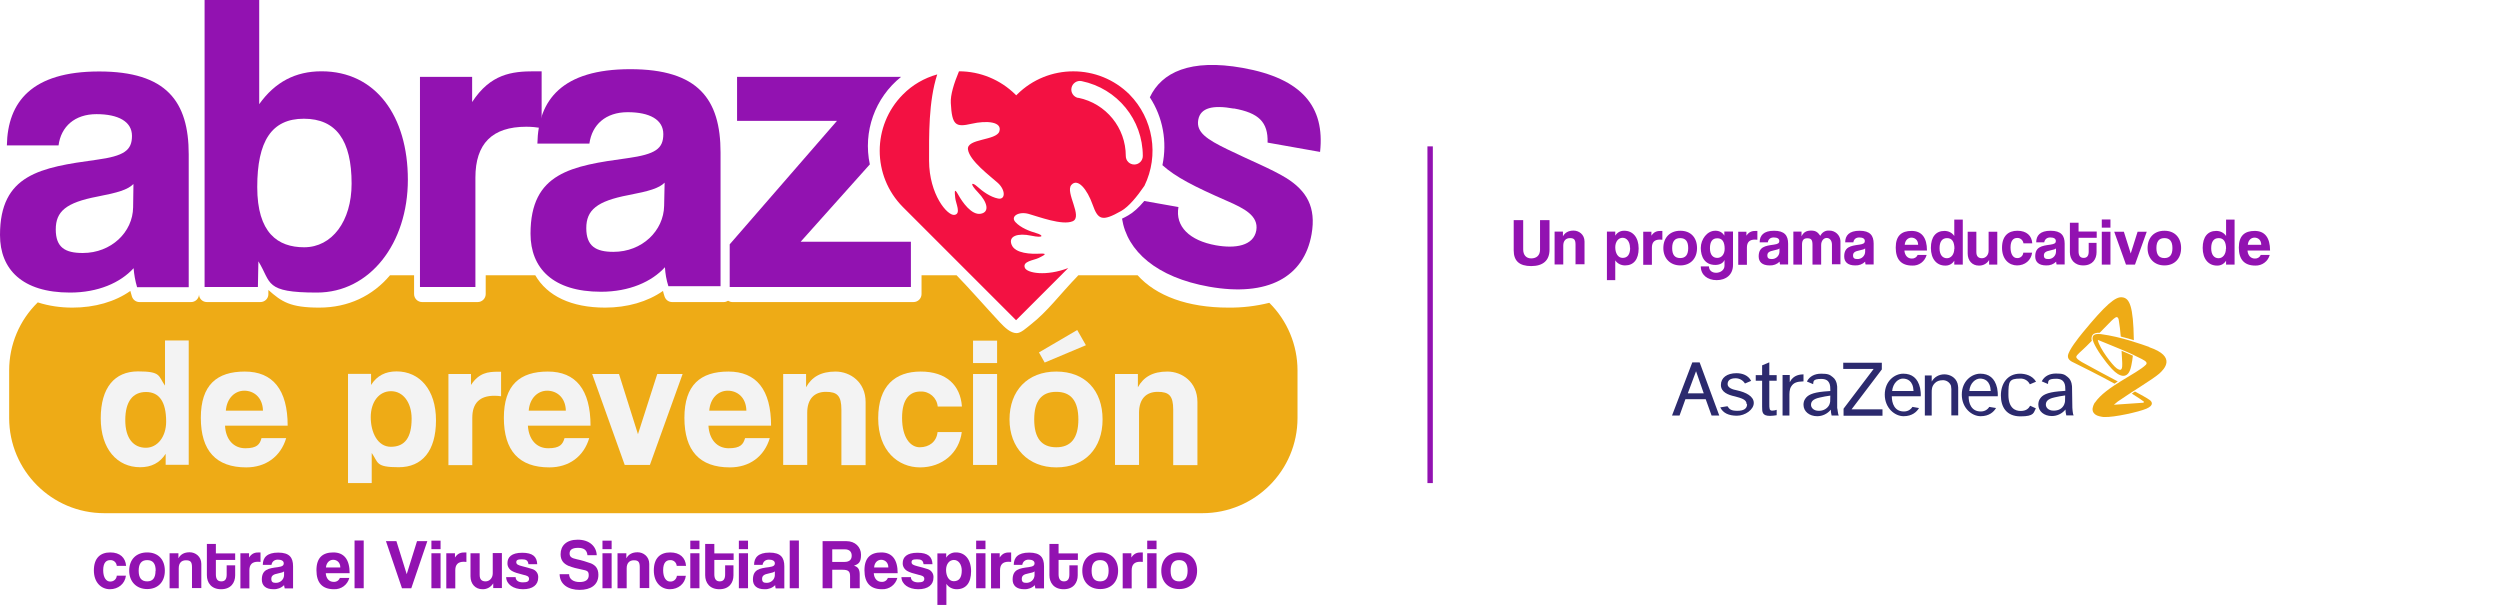
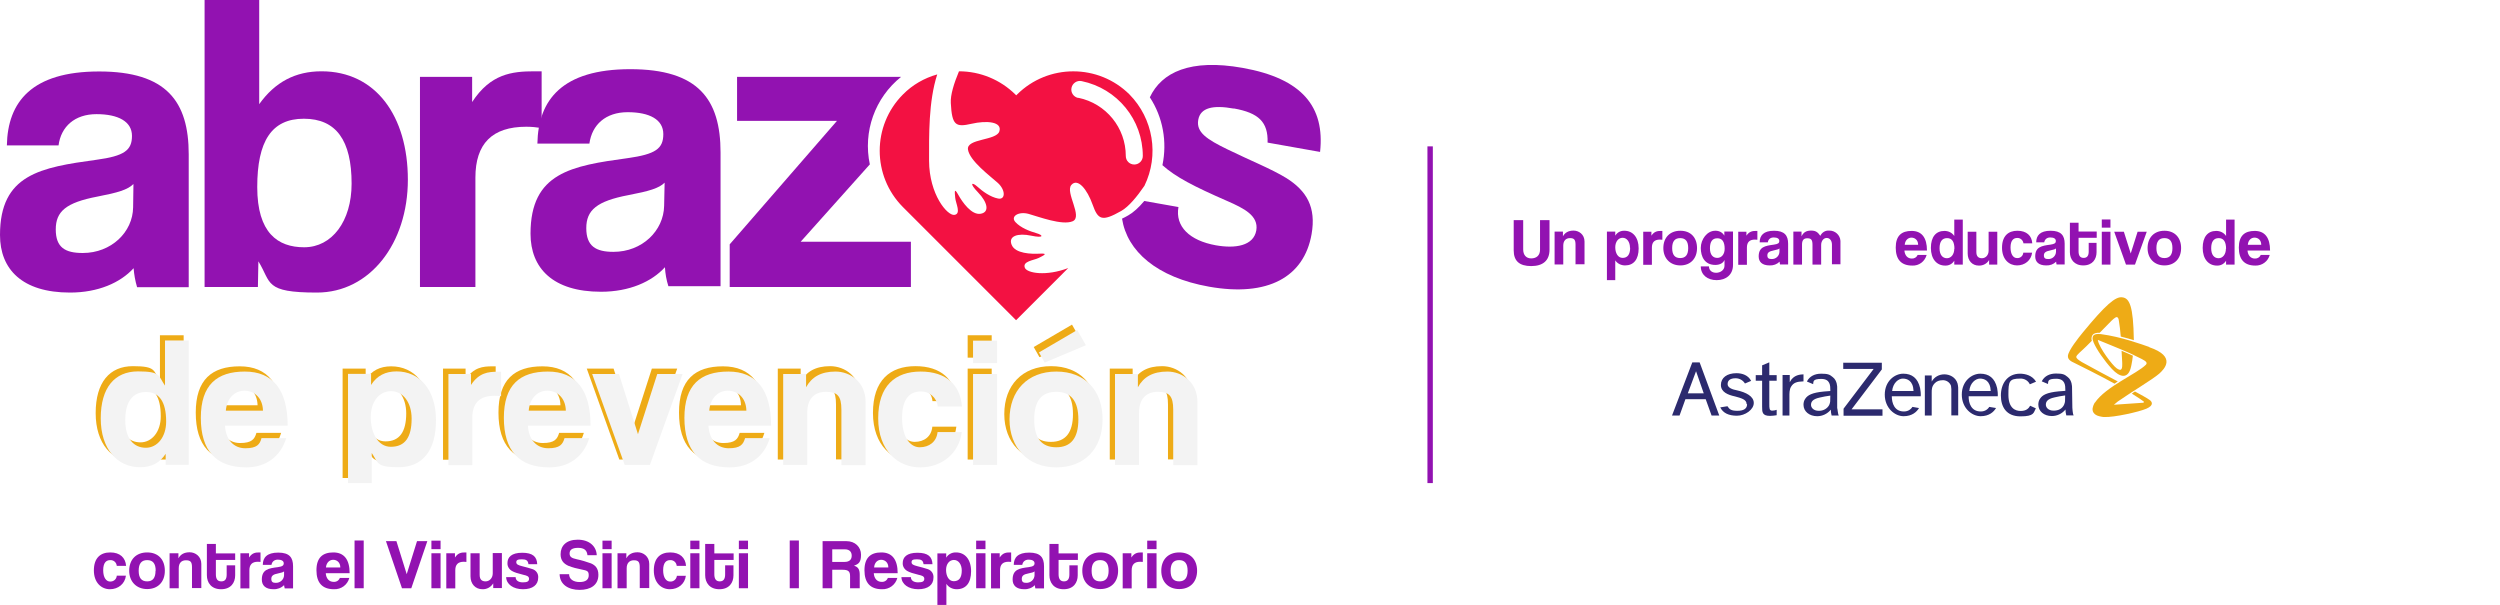
<svg xmlns="http://www.w3.org/2000/svg" version="1.1" viewBox="0 0 1528.7 369.9">
  <defs>
    <style>
      .cls-1 {
        fill: #f31142;
        fill-rule: evenodd;
      }

      .cls-2 {
        fill: #9212b1;
      }

      .cls-3 {
        isolation: isolate;
      }

      .cls-4 {
        fill: #eeab16;
      }

      .cls-5 {
        mix-blend-mode: multiply;
      }

      .cls-6 {
        fill: #2c2a6e;
      }

      .cls-7 {
        fill: none;
        stroke: #9212b1;
        stroke-miterlimit: 10;
        stroke-width: 3.3px;
      }

      .cls-8 {
        fill: #f3f3f3;
      }
    </style>
  </defs>
  <g>
    <g id="Capa_1">
      <g class="cls-3">
        <g id="Capa_2">
          <g id="Capa_1-2">
            <path class="cls-2" d="M408.7,175c-1.2-3.8-1.9-7.6-2.1-11.6-8.1,8.9-21.8,15-39.1,15-29.4,0-43.1-14.4-43.1-35.5,0-37.3,25-41.5,59.4-46.2,17.1-2.4,21.8-5.8,21.8-14.7s-8.4-13.4-21.8-13.4-21.8,7.6-23.4,19.2h-31.8c.5-26.8,15.2-45.5,56.8-45.5s55.2,18.4,55.2,51v81.7h-31.8ZM406.4,111.7c-3.4,3.4-9.5,5.2-22.1,7.6-19.4,3.7-25.8,9.2-25.8,20.2s5.8,14.5,16.6,14.5c17.6,0,30.7-12.9,31-28.1l.3-14.2Z" />
-             <path class="cls-4" d="M776,185.2c-8.1,2-16.5,3-24.9,2.9-24.9,0-44.2-7.2-55.5-19.8h-36.2c-12.2,12.7-18.6,21.9-29.3,30.3-2.7,2.1-5.9,5.2-8.6,5.1-3.6-.1-7-3.3-10.1-6.6-8.2-8.8-18.6-20.7-26.5-28.8h-21.4v11.5c0,2.7-2.2,4.9-4.9,4.9h-110.8c-.9,0-1.8-.3-2.6-.8-.8.5-1.7.8-2.6.8h-31.6c-2.1,0-3.9-1.3-4.6-3.3-.4-1.1-.7-2.3-1-3.5-9.4,6.6-21.8,10.2-35.4,10.2-20.6,0-35.4-7.1-42.7-19.8h-30.3v11.5c0,2.7-2.2,4.9-4.9,4.9h-34c-2.7,0-4.9-2.2-4.9-4.9v-11.5h-14.7c-10.6,12.6-25.5,19.8-43.3,19.8s-23-3.6-31.1-10.8v2.6c0,2.7-2.2,4.8-4.9,4.8h-32.7c-2.6,0-4.7-2-4.8-4.5-.2,2.5-2.3,4.5-4.8,4.5h-31.6c-2.1,0-3.9-1.3-4.6-3.3-.4-1.2-.7-2.3-1-3.5-9.3,6.6-21.8,10.2-35.4,10.2-7.2,0-14.4-1-21.2-3.2-11.2,10.9-17.5,25.9-17.5,41.6v29.1c0,32.1,26,58.2,58.2,58.2h671.4c32.1,0,58.2-26,58.2-58.2v-29.1c0-15.5-6.2-30.4-17.2-41.3Z" />
            <path class="cls-2" d="M77,352c-.6,5-4.7,8.3-9.8,8.3s-9.8-3.9-9.8-11.5,4-11,10-11,9.3,3.2,9.7,8.2h-5.7c-.2-2.1-1.9-3.6-4-3.5-2.4,0-4.3,1.5-4.3,6.2s2,6.9,4.2,6.9c2.1.1,4-1.4,4.1-3.6h5.7Z" />
            <path class="cls-2" d="M79,349c0-6.8,4.2-11.2,11-11.2s10.8,4.4,10.8,11.2-4.2,11.2-10.8,11.2-11-4.6-11-11.2ZM95.2,349c0-4.4-1.7-6.5-5.2-6.5s-5.2,2.1-5.2,6.5,1.7,6.5,5.2,6.5,5.1-2.2,5.1-6.5h0Z" />
            <path class="cls-2" d="M117.4,359.7v-12.9c0-3.3-1-4.2-3.7-4.2s-4.4,1.6-4.4,4.9v12.2h-5.6v-21.4h5.4v3.1c1.3-2.4,3.5-3.7,6.9-3.7s7.1,2.5,7.1,7.1v14.8h-5.7Z" />
            <path class="cls-2" d="M138.6,345.7h5.2v6.1c0,4.5-2.6,8.5-8.6,8.5s-8.7-4-8.7-8.6v-19.1h5.5v5.8h11.8v4h-11.8v8.8c0,2.7.9,4.3,3.3,4.3s3.3-1.5,3.3-4.2v-5.6Z" />
            <path class="cls-2" d="M147,359.7v-21.4h5.3v2.6c1.9-2.9,4-3.1,6.3-3.1h.7v5.8c-.5,0-1-.1-1.6-.1-3.5,0-5.2,1.7-5.2,5.2v11.1h-5.7Z" />
            <path class="cls-2" d="M174.1,359.7c-.2-.6-.3-1.3-.4-1.9-1.7,1.7-4.1,2.6-6.5,2.5-4.9,0-7.1-2.4-7.1-5.9,0-6.2,4.1-6.9,9.8-7.6,2.8-.4,3.6-1,3.6-2.4s-1.4-2.2-3.6-2.2-3.6,1.3-3.9,3.2h-5.3c0-4.4,2.5-7.5,9.4-7.5s9.1,3,9.1,8.4v13.5h-5.2ZM173.8,349.3c-.6.6-1.6.9-3.6,1.3-3.2.6-4.3,1.5-4.3,3.4s1,2.4,2.7,2.4c2.7.1,5-2,5.1-4.6v-2.4Z" />
            <path class="cls-2" d="M199.2,350.5c.2,3.2,2,5.3,4.8,5.3,1.7.1,3.2-.8,3.8-2.4h5.8c-1.1,4.2-5,7.1-9.4,6.9-7.1,0-10.7-3.9-10.7-11.6s3.8-10.9,10.3-10.9,10,4.2,10,12.7h-14.7ZM208.1,347c0-3.2-2.2-4.7-4.4-4.7s-4.1,1.7-4.4,4.7h8.7Z" />
            <path class="cls-2" d="M216.8,359.7v-29.2h5.6v29.2h-5.6Z" />
            <path class="cls-2" d="M245.8,359.7l-9.8-28.8h6.4l6.3,20.2,6.3-20.2h6.3l-9.8,28.8h-5.7Z" />
            <path class="cls-2" d="M263.8,335.8v-5.2h5.6v5.2h-5.6ZM263.8,359.7v-21.4h5.6v21.4h-5.6Z" />
            <path class="cls-2" d="M272.9,359.7v-21.4h5.3v2.6c1.9-2.9,4-3.1,6.3-3.1h.7v5.8c-.5,0-1-.1-1.6-.1-3.5,0-5.2,1.7-5.2,5.2v11.1h-5.6Z" />
            <path class="cls-2" d="M301.6,359.7v-3c-1.4,2.3-3.9,3.7-6.6,3.6-4.3,0-7.3-3.2-7.3-7.9v-14.1h5.6v13.2c0,2.7,1.2,4,3.6,4s4.4-2,4.4-4.9v-12.4h5.6v21.4h-5.3Z" />
            <path class="cls-2" d="M323.1,344.8c-.3-2.1-1.4-2.8-4-2.8s-3.4.5-3.4,1.8,1.2,1.8,3.5,2.4,4.7,1.2,6.4,1.8c2.2.7,3.7,2.8,3.5,5.2,0,4.4-3.3,7.1-9.3,7.1s-10.2-3.1-10.3-7.4h5.8c0,2,1.7,3.2,4.4,3.2s3.8-.6,3.8-2.2-1.6-2-3.4-2.4c-3.6-.9-5.6-1.5-7.1-2.4-1.7-1-2.8-2.8-2.7-4.8,0-3.6,2.5-6.3,9-6.3s9,2.4,9.2,7h-5.4Z" />
            <path class="cls-2" d="M359.2,339.4c-.3-3-2.1-4.4-5.7-4.4s-5.2,1.2-5.2,3.4,1.3,2.9,4.5,3.6c2.9.6,5.8,1.5,8.6,2.5,2.5,1.1,4.5,2.9,4.5,7,0,6.3-4.8,9.2-11.5,9.2s-12.1-3.2-12.2-9.6h5.8c0,3,2.6,4.8,6.4,4.8s5.6-1.5,5.6-4.1-.9-2.9-4.5-3.6c-2.7-.5-5.3-1.2-7.9-2.2-3.1-1.4-4.8-3.5-4.8-7.1,0-5.2,3.5-8.9,10.5-8.9s11.4,4,11.6,9.5h-5.7Z" />
            <path class="cls-2" d="M368.4,335.8v-5.2h5.6v5.2h-5.6ZM368.4,359.7v-21.4h5.6v21.4h-5.6Z" />
            <path class="cls-2" d="M391.2,359.7v-12.9c0-3.3-1-4.2-3.6-4.2s-4.4,1.6-4.4,4.9v12.2h-5.6v-21.4h5.4v3.1c1.3-2.4,3.5-3.7,6.9-3.7s7.1,2.5,7.1,7.1v14.8h-5.7Z" />
            <path class="cls-2" d="M419.4,352c-.6,5-4.6,8.3-9.8,8.3s-9.8-3.9-9.8-11.5,4-11,10-11,9.3,3.2,9.7,8.2h-5.7c-.2-2.1-1.9-3.6-4-3.5-2.4,0-4.3,1.5-4.3,6.2s2,6.9,4.2,6.9c2.1.2,4-1.4,4.2-3.5,0,0,0,0,0,0h5.6Z" />
            <path class="cls-2" d="M422.1,335.8v-5.2h5.6v5.2h-5.6ZM422.1,359.7v-21.4h5.6v21.4h-5.6Z" />
            <path class="cls-2" d="M443.3,345.7h5.2v6.1c0,4.5-2.6,8.5-8.6,8.5s-8.7-4-8.7-8.6v-19.1h5.6v5.8h11.8v4h-11.8v8.8c0,2.7,1,4.3,3.3,4.3s3.3-1.5,3.3-4.2v-5.6Z" />
            <path class="cls-2" d="M451.8,335.8v-5.2h5.6v5.2h-5.6ZM451.8,359.7v-21.4h5.6v21.4h-5.6Z" />
-             <path class="cls-2" d="M474.3,359.7c-.2-.6-.3-1.3-.3-1.9-1.7,1.7-4.1,2.6-6.5,2.5-4.9,0-7.1-2.4-7.1-5.9,0-6.2,4.1-6.9,9.8-7.6,2.8-.4,3.6-1,3.6-2.4s-1.4-2.2-3.6-2.2-3.6,1.3-3.9,3.2h-5.2c0-4.4,2.5-7.5,9.4-7.5s9.1,3,9.1,8.4v13.5h-5.3ZM473.9,349.3c-.6.6-1.6.9-3.6,1.3-3.2.6-4.3,1.5-4.3,3.4s1,2.4,2.7,2.4c2.7.1,5-2,5.1-4.6v-2.4Z" />
            <path class="cls-2" d="M482.9,359.7v-29.2h5.6v29.2h-5.6Z" />
            <path class="cls-2" d="M519.8,359.7v-7.4c0-2.8-1-3.9-4.5-3.9h-6.4v11.3h-5.9v-28.8h14.6c5.3,0,8.9,3.6,8.9,8.3s-1.5,5.7-4.3,6.7c2.6.8,3.5,2.3,3.5,5.6v8.2h-5.9ZM508.9,335.9v7.7h7.5c3.2,0,4.4-1.6,4.4-3.8s-1.2-3.9-4.2-3.9h-7.8Z" />
            <path class="cls-2" d="M534.3,350.5c.2,3.2,2,5.3,4.8,5.3,1.7.1,3.2-.8,3.8-2.4h5.8c-1.1,4.2-5,7.1-9.4,6.9-7.1,0-10.7-3.9-10.7-11.6s3.8-10.9,10.3-10.9,10,4.2,10,12.7h-14.7ZM543.2,347c0-3.2-2.2-4.7-4.4-4.7s-4.1,1.7-4.3,4.7h8.7Z" />
            <path class="cls-2" d="M564.7,344.8c-.3-2.1-1.4-2.8-4-2.8s-3.3.5-3.3,1.8,1.2,1.8,3.5,2.4,4.7,1.2,6.4,1.8c2.2.7,3.7,2.8,3.5,5.2,0,4.4-3.3,7.1-9.3,7.1s-10.2-3.1-10.3-7.4h5.8c0,2,1.7,3.2,4.4,3.2s3.8-.6,3.8-2.2-1.6-2-3.4-2.4c-3.6-.9-5.6-1.5-7.1-2.4-1.7-1-2.8-2.8-2.7-4.8,0-3.6,2.5-6.3,9-6.3s9,2.4,9.2,7h-5.4Z" />
            <path class="cls-2" d="M573.2,369.9v-31.5h5.4v2.6c1.2-2.1,3.6-3.3,6-3.2,5.4,0,9.2,4.2,9.2,11.5s-3.3,11-8.8,11c-2.6,0-5-1.2-6.3-3.3v12.9h-5.6ZM588.1,348.9c0-3.8-2-6.5-4.8-6.5s-4.8,2.5-4.8,6.1,1.6,6.9,4.7,6.9c3.3,0,4.9-2.2,4.9-6.6h0Z" />
            <path class="cls-2" d="M596.9,335.8v-5.2h5.7v5.2h-5.7ZM596.9,359.7v-21.4h5.7v21.4h-5.7Z" />
            <path class="cls-2" d="M606,359.7v-21.4h5.3v2.6c1.9-2.9,4-3.1,6.3-3.1h.7v5.8c-.5,0-1-.1-1.6-.1-3.5,0-5.2,1.7-5.2,5.2v11.1h-5.6Z" />
            <path class="cls-2" d="M633.1,359.7c-.2-.6-.3-1.3-.3-1.9-1.7,1.7-4.1,2.6-6.5,2.5-4.9,0-7.1-2.4-7.1-5.9,0-6.2,4.1-6.9,9.8-7.6,2.8-.4,3.6-1,3.6-2.4s-1.4-2.2-3.6-2.2-3.6,1.3-3.9,3.2h-5.2c0-4.4,2.5-7.5,9.4-7.5s9.1,3,9.1,8.4v13.5h-5.3ZM632.7,349.3c-.6.6-1.6.9-3.7,1.3-3.2.6-4.2,1.5-4.2,3.4s1,2.4,2.7,2.4c2.7.1,5-2,5.1-4.6v-2.4Z" />
            <path class="cls-2" d="M653.8,345.7h5.2v6.1c0,4.5-2.6,8.5-8.6,8.5s-8.7-4-8.7-8.6v-19.1h5.6v5.8h11.8v4h-11.8v8.8c0,2.7,1,4.3,3.3,4.3s3.3-1.5,3.3-4.2v-5.6Z" />
            <path class="cls-2" d="M661.8,349c0-6.8,4.2-11.2,11-11.2s10.9,4.4,10.9,11.2-4.2,11.2-10.9,11.2c-6.9,0-11-4.6-11-11.2ZM677.9,349c0-4.4-1.7-6.5-5.2-6.5s-5.2,2.1-5.2,6.5,1.7,6.5,5.2,6.5,5.2-2.2,5.2-6.5Z" />
            <path class="cls-2" d="M686.5,359.7v-21.4h5.3v2.6c1.9-2.9,4-3.1,6.3-3.1h.7v5.8c-.5,0-1-.1-1.6-.1-3.5,0-5.2,1.7-5.2,5.2v11.1h-5.7Z" />
            <path class="cls-2" d="M701.5,335.8v-5.2h5.7v5.2h-5.7ZM701.5,359.7v-21.4h5.7v21.4h-5.7Z" />
            <path class="cls-2" d="M710.1,349c0-6.8,4.2-11.2,11-11.2s10.9,4.4,10.9,11.2-4.2,11.2-10.9,11.2c-6.9,0-11-4.6-11-11.2ZM726.2,349c0-4.4-1.7-6.5-5.2-6.5s-5.2,2.1-5.2,6.5,1.7,6.5,5.2,6.5,5.2-2.2,5.2-6.5Z" />
            <path class="cls-2" d="M83.8,175.5c-1.1-3.7-1.8-7.6-2.1-11.5-8.1,8.9-21.7,14.9-38.9,14.9-29.3,0-42.8-14.3-42.8-35.2,0-37.1,24.8-41.3,59-46,17-2.3,21.7-5.8,21.7-14.6s-8.4-13.3-21.7-13.3-21.7,7.6-23.2,19.1H4.2c.5-26.6,15.2-45.2,56.4-45.2s54.8,18.3,54.8,50.7v81.2h-31.6ZM81.5,112.6c-3.4,3.4-9.4,5.2-21.9,7.6-19.3,3.7-25.5,9.1-25.5,20.1s5.7,14.4,16.5,14.4c17.5,0,30.6-12.8,30.8-27.9l.2-14.1Z" />
            <path class="cls-2" d="M125.1,175.5V0h33.4v63.7c9.7-13.6,22.2-20.1,38.1-20.1,33.2,0,52.8,27.4,52.8,66.3s-23.2,69-55.6,69-27.7-6-35.8-19.1l-.3,15.7h-32.6ZM215,112.3c0-26.4-9.4-39.7-29.2-39.7s-28.5,13.8-28.5,41.8,12.5,36.8,28.7,36.8c17,0,29-15.9,29-38.9Z" />
            <path class="cls-2" d="M256.8,175.5V47h31.9v15.4c11.2-17.2,24.3-18.8,38.1-18.8h4.4v34.7c-3.1-.5-6.3-.8-9.4-.8-20.9,0-31.1,10.4-31.1,31.1v66.9h-34Z" />
            <g class="cls-5">
              <path class="cls-4" d="M98.1,281v-6.8c-3.6,5.7-8.8,8.3-15.5,8.3-14,0-24.1-11.1-24.1-29.9s8.5-28.7,22.8-28.7,12.3,2.8,16.5,8.7v-27.6h14.5v76h-14.2ZM98.3,254.5c0-12.1-4.2-18.1-12.3-18.1s-12.7,5.8-12.7,17.2,5.2,16.9,12.6,16.9c7,0,12.4-6.5,12.4-15.9h0Z" />
              <path class="cls-4" d="M134.4,257.1c.4,8.4,5.2,13.8,12.4,13.8s8.9-2.4,10-6.2h15.1c-3.4,11.4-12.6,17.9-24.4,17.9-18.6,0-27.8-10.2-27.8-30.3s9.8-28.3,26.9-28.3,26.1,11.1,26.1,33.1h-38.4ZM157.5,247.8c-.2-8.2-5.6-12.2-11.4-12.2s-10.7,4.5-11.3,12.2h22.7Z" />
              <path class="cls-4" d="M209.5,292.2v-66.8h14.1v6.8c3.6-5.6,8.8-8.2,15.6-8.2,14,0,24.1,11.1,24.1,29.9s-8.5,28.7-22.8,28.7-12.3-2.8-16.5-8.7v18.4h-14.5ZM248.4,252.8c0-9.9-5.2-16.9-12.6-16.9s-12.4,6.6-12.4,15.9,4.2,18.1,12.3,18.1c8.6,0,12.7-5.8,12.7-17.2h0Z" />
              <path class="cls-4" d="M270.9,281v-55.6h13.8v6.7c4.9-7.5,10.5-8.1,16.5-8.1h1.9v15c-1.3-.2-2.7-.3-4.1-.3-9,0-13.5,4.5-13.5,13.5v28.9h-14.7Z" />
              <path class="cls-4" d="M319.5,257.1c.5,8.4,5.2,13.8,12.4,13.8s8.9-2.4,10-6.2h15.1c-3.4,11.4-12.5,17.9-24.4,17.9-18.5,0-27.8-10.2-27.8-30.3s9.8-28.3,26.9-28.3,26.1,11.1,26.1,33.1h-38.3ZM342.7,247.8c-.2-8.2-5.6-12.2-11.4-12.2s-10.7,4.5-11.3,12.2h22.7Z" />
              <path class="cls-4" d="M378.7,281l-19.9-55.6h16.4l11.6,36.7,11.8-36.7h15.5l-20,55.6h-15.4Z" />
              <path class="cls-4" d="M429.9,257.1c.5,8.4,5.2,13.8,12.4,13.8s8.9-2.4,10-6.2h15.1c-3.4,11.4-12.5,17.9-24.4,17.9-18.5,0-27.8-10.2-27.8-30.3s9.8-28.3,26.9-28.3,26.1,11.1,26.1,33.1h-38.4ZM453.1,247.8c-.2-8.2-5.6-12.2-11.4-12.2s-10.7,4.5-11.3,12.2h22.7Z" />
              <path class="cls-4" d="M511.2,281v-33.7c0-8.6-2.5-11-9.5-11s-11.4,4.3-11.4,12.8v31.9h-14.7v-55.6h14v8.1c3.4-6.2,9-9.6,18-9.6s18.4,6.4,18.4,18.5v38.5h-14.8Z" />
              <path class="cls-4" d="M584.8,260.9c-1.6,12.9-12.1,21.6-25.5,21.6s-25.5-10.1-25.5-30,10.4-28.6,26-28.6,24.3,8.2,25.2,21.4h-14.8c-.5-5.4-5.1-9.4-10.5-9.2-6.2,0-11.3,4-11.3,16.1s5.1,18,10.9,18,10.3-3.3,10.8-9.3h14.8Z" />
              <path class="cls-4" d="M591.7,218.7v-13.7h14.7v13.7h-14.7ZM591.7,281v-55.6h14.7v55.6h-14.7Z" />
              <path class="cls-4" d="M614.1,253.2c0-17.6,11-29.3,28.6-29.3s28.3,11.5,28.3,29.3-11,29.3-28.3,29.3-28.6-12-28.6-29.3ZM656.1,253.2c0-11.3-4.5-16.9-13.5-16.9s-13.5,5.5-13.5,16.9,4.5,17,13.5,17,13.5-5.7,13.5-17ZM635.6,218.4l-3.5-6.2,23.4-13.7,5.3,9.3-25.2,10.6Z" />
              <path class="cls-4" d="M714.2,281v-33.7c0-8.6-2.5-11-9.5-11s-11.4,4.3-11.4,12.8v31.9h-14.7v-55.6h14v8.1c3.4-6.2,9-9.6,18-9.6s18.4,6.4,18.4,18.5v38.5h-14.8Z" />
            </g>
            <path class="cls-8" d="M101.3,284.3v-6.8c-3.6,5.6-8.8,8.2-15.6,8.2-14,0-24.1-11.1-24.1-29.9s8.5-28.7,22.8-28.7,12.3,2.8,16.5,8.7v-27.6h14.5v76h-14.1ZM101.6,257.8c0-12.1-4.2-18.1-12.3-18.1s-12.7,5.8-12.7,17.2,5.2,16.9,12.6,16.9c7,0,12.4-6.6,12.4-16h0Z" />
            <path class="cls-8" d="M137.6,260.3c.4,8.4,5.2,13.8,12.4,13.8s8.9-2.4,9.9-6.2h15.1c-3.4,11.4-12.6,17.9-24.4,17.9-18.5,0-27.8-10.2-27.8-30.3s9.8-28.3,26.9-28.3,26.2,11.1,26.2,33.1h-38.4ZM160.8,251.1c-.2-8.2-5.7-12.2-11.4-12.2s-10.7,4.5-11.3,12.2h22.7Z" />
            <path class="cls-8" d="M212.8,295.4v-66.8h14.1v6.8c3.6-5.7,8.8-8.3,15.6-8.3,14,0,24.1,11.1,24.1,29.9s-8.5,28.7-22.8,28.7-12.3-2.8-16.5-8.7v18.4h-14.5ZM251.7,256c0-9.9-5.2-16.8-12.6-16.8s-12.4,6.6-12.4,15.9,4.2,18.1,12.3,18.1c8.6,0,12.7-5.7,12.7-17.2Z" />
            <path class="cls-8" d="M274.2,284.3v-55.6h13.8v6.7c4.9-7.5,10.5-8.1,16.5-8.1h1.9v15c-1.3-.2-2.7-.3-4.1-.3-9,0-13.5,4.5-13.5,13.5v28.9h-14.7Z" />
            <path class="cls-8" d="M322.8,260.3c.5,8.4,5.2,13.8,12.4,13.8s8.9-2.4,10-6.2h15.1c-3.4,11.4-12.5,17.9-24.4,17.9-18.5,0-27.8-10.2-27.8-30.3s9.8-28.3,26.9-28.3,26.1,11.1,26.1,33.1h-38.3ZM346,251.1c-.2-8.2-5.7-12.2-11.4-12.2s-10.7,4.5-11.3,12.2h22.7Z" />
            <path class="cls-8" d="M382,284.3l-19.9-55.6h16.4l11.6,36.8,11.8-36.8h15.5l-20,55.6h-15.4Z" />
            <path class="cls-8" d="M433.2,260.3c.5,8.4,5.2,13.8,12.4,13.8s8.9-2.4,10-6.2h15.1c-3.4,11.4-12.5,17.9-24.4,17.9-18.5,0-27.8-10.2-27.8-30.3s9.8-28.3,26.9-28.3,26.1,11.1,26.1,33.1h-38.3ZM456.4,251.1c-.2-8.2-5.6-12.2-11.4-12.2s-10.7,4.5-11.3,12.2h22.7Z" />
            <path class="cls-8" d="M514.5,284.3v-33.7c0-8.6-2.5-11-9.5-11s-11.4,4.3-11.4,12.8v31.9h-14.7v-55.6h14v8.1c3.4-6.2,9-9.6,18-9.6s18.4,6.4,18.4,18.6v38.6h-14.8Z" />
            <path class="cls-8" d="M588.1,264.2c-1.6,12.9-12.1,21.6-25.5,21.6s-25.6-10.1-25.6-30,10.4-28.6,26-28.6,24.3,8.3,25.2,21.4h-14.8c-.5-5.4-5.1-9.4-10.5-9.2-6.2,0-11.3,4-11.3,16.1s5.1,18,10.8,18,10.3-3.3,10.9-9.3h14.8Z" />
            <path class="cls-8" d="M595,222v-13.7h14.7v13.7h-14.7ZM595,284.3v-55.6h14.7v55.6h-14.7Z" />
            <path class="cls-8" d="M617.3,256.5c0-17.6,11-29.3,28.6-29.3s28.3,11.5,28.3,29.3-11,29.3-28.3,29.3-28.6-12-28.6-29.3ZM659.4,256.5c0-11.3-4.5-16.9-13.5-16.9s-13.5,5.5-13.5,16.9,4.5,17,13.5,17,13.5-5.7,13.5-17ZM638.8,221.7l-3.5-6.2,23.4-13.7,5.3,9.3-25.2,10.6Z" />
            <path class="cls-8" d="M717.4,284.3v-33.7c0-8.6-2.5-11-9.5-11s-11.4,4.3-11.4,12.8v31.9h-14.7v-55.6h14v8.1c3.4-6.2,9-9.6,18-9.6s18.4,6.4,18.4,18.6v38.6h-14.8Z" />
            <path class="cls-2" d="M531.9,100.6c-4.3-20.1,3.1-40.8,19.1-53.6h-100.3v26.9h61.1l-65.6,75.5v26.1h110.8v-27.7h-67.4l42.2-47.2Z" />
            <path class="cls-2" d="M754.4,66.3c15.2,2.7,21.1,8.3,20.7,20.9l32.1,5.7c3-27.6-10.9-44.9-47.4-51.4-32-5.7-49.5,2.7-56.7,18,8,12.2,10.7,27.2,7.7,41.5,8,7.2,19.2,13,39.6,21.9,10.3,4.5,19.3,9,17.8,18-1.7,9.5-12.9,11.2-24.7,9.1-16.2-2.9-25-11.6-22.9-23.4l-20.9-3.7c-3.5,4.2-6.8,7.1-9.8,8.8-1.3.8-2.6,1.4-3.8,2,3.1,19.9,21.2,35.9,53.2,41.6,36,6.4,58.1-5.9,62.7-32.1,2.9-16.5-3-26.5-15.4-34.3-9.1-5.6-22.2-10.8-35.9-17.5-13-6.3-19.3-10.6-18-18.1s9.1-9.2,21.7-6.9Z" />
            <path class="cls-1" d="M690.7,57.8c-19-18.9-49.8-18.9-68.8,0l-.5.5-.5-.5c-9.2-9.1-21.6-14.2-34.5-14.2-3,7.2-5.3,14.4-5,19.4.7,13.7,3,14.9,12.6,12.7s18.9-1.2,17.1,4.6-20.3,4.3-19.2,11.2,13.4,16,18.2,20.3,4.9,10.5.2,9.6-9.5-4.4-12.7-7.3-5.2-2.3.5,3.6,7.2,12,1.6,13-11.2-7-13.8-11.7-2.1-1.3-1.8,2,3.8,9.8-.5,10.4-15.4-12.4-15.5-33.1c0-15.1-.4-36.2,5-52.8-7.9,2.2-15.2,6.4-21,12.3-18.9,19-18.9,49.8,0,68.8l69.2,69.2h0l31.9-31.9c-13.6,5.2-25.1,3.1-26.5-.1-1.7-4.1,5.5-4.6,8.5-6.1s6-2.9.7-2.6-15.1,0-17.3-5.4,3.8-7.3,11.9-5.6,7.5-.3,3.3-1.5-9.7-3.3-12.9-6.8,2-6.7,8.1-5,20.5,7.2,26.9,4.5-4.7-17.7-.8-22.2,9.7,2.7,13,12c3.3,9.3,5.7,10.6,17.5,3.9,4.6-2.6,9.7-8.8,14.2-15.4,9.1-18.7,5.4-41.1-9.2-55.9h0ZM659.3,59.9c-2.8-.6-4.7-3.3-4.1-6.2.6-2.8,3.3-4.7,6.2-4.1,21.8,4.5,37.4,23.6,37.4,45.8,0,2.9-2.4,5.2-5.2,5.2-2.9,0-5.2-2.3-5.2-5.2,0-17.3-12.1-32.1-29-35.6h0Z" />
            <line class="cls-7" x1="874.5" y1="89.5" x2="874.5" y2="295.4" />
            <path class="cls-4" d="M1294.9,233.3l-1.9,1.3c-7.5-4.2-23.5-12.2-24.8-12.8s-4-1.8-3.7-4.3c.4-3.4,6.5-11,9.1-14.2,13.9-16.9,20-22.1,24.1-21.5,4.4.5,6.8,5.1,7.1,26.2-2.4-.7-5.1-1.5-8-2.2-.2-3.1-.8-7.7-1.1-9.3-.2-1.8-.6-2.5-1.3-2.6-.9-.1-2.9,1.8-4.7,3.7-.8.9-3.2,3.2-5.8,5.9-2.1-.1-3.6.3-4.4,1.4-.6,1.1-.8,2.3-.4,3.5l-3.4,3.4c-2.9,2.9-6,5.2-6.1,6.4,0,1,1.3,1.9,3.4,3.2,4.9,2.7,17.4,9.5,21.9,11.8M1314.3,212.2c-4.9-1.7-17-6.2-29.7-7.9-4.4-.5-6.1,1-4.4,5.1s6.4,11,11.2,16.2,10,6.5,11.7-1.4c.1-.3.1-.5.2-.9.4-1.9.7-3.8.9-5.8-2.1-1-4.6-2-6.9-3,.1,1.8.3,5,.4,7.4v.9c.1,3.9-1.2,3.9-3.4,2.4-2.6-1.8-10.6-12.4-11.5-17.1,0-.3.1-.3.2-.2s.1,0,.2.1c1.8.8,7.8,3.1,13.9,5.7,2.4,1.1,4.9,2,7,3.1s4,1.9,5.5,2.7c2.7,1.4,3.6,2.3,2.6,3.5-5.4,5.5-24.6,13.4-31.2,23.2h-.1c-.1.2-.1.3-.2.4,0,0,0,.1-.1.1-.5.9-.8,1.9-1,2.9-.3,2.1.8,4.1,4,4.9.8.2,1.7.4,2.6.5h.5c5.9.3,21.2-3.1,25.8-5.1,4.8-2.1,3.4-4.3,2-5.3-1.1-.9-6.4-3.8-9-5.2-.7.4-1.3.8-1.9,1.3,4.4,2.7,6.2,4.1,7.2,4.8.4.3.2.6-.4.8h-.4c-4.2.3-12.2.9-15.9,1.1-.5,0-1.2.1-1.5.1,1-.9,1.9-1.6,2.4-2,8-5.6,21.3-13.5,25.3-17,3-2.7,10.9-10.4-6.1-16.2" />
            <path class="cls-6" d="M1032.1,240.4l5-13.4,4.7,13.5h-9.7,0ZM1046.7,254.1h4.6l-12-32.5h-4.5l-12.4,32.5h4.6l3.6-10h12.4l3.6,10ZM1068.3,247.2c0,2.7-2.1,4-5.9,4s-4.9-.9-6.1-2.8l-4.4.7c1.7,3.5,5.2,5.1,10.2,5.1s10.3-3.7,10.3-7.8-4.8-6.5-10.2-7.7c-2.7-.5-5.8-1.5-5.8-3.8s1.6-3.6,4.9-3.6c2.3,0,4.5,1.2,5.7,3.2l3.8-1.6c-1.8-3.4-5.3-4.7-9-4.7-5.8,0-9.5,2.8-9.5,7.2s4.4,6.1,8.6,7c3.6,1,7.1,1.8,7.1,4.6M1081.8,221.6l-4.3,1.8v6h-3.9v3.4h3.9v15.9c0,3.2,0,5.6,4.8,5.6,1.4,0,2.7-.2,4.1-.4v-3.3c-.9.3-1.8.5-2.7.5-1.8,0-1.8-1.3-1.8-4.2v-14.1h4.5v-3.4h-4.5v-7.8h-.1ZM1090,229.3v24.8h4.2v-11.4c0-2.1-.1-4.6,1.1-6.4,1.4-2.2,3.3-3,7.5-3.1v-4.3c-1.7.1-6.1.1-8.4,4.8v-4.4h-4.3ZM1127.1,221.6v4h18.6l-18.4,24.3v4.3h23.8v-3.9h-18.9l18.5-24.4v-4.1h-23.5ZM1177,229.3v24.8h4.2v-14.1c0-1.8,0-3.7,1.8-5.6,1.2-1.3,2.9-1.9,4.7-1.9,2.3-.2,4.5,1.2,5.3,3.4.2,1.3.3,2.7.2,4.1v14h4.2v-14.5c.1-1.7,0-3.4-.4-5-1.2-4-5-5.6-8.1-5.6-3.2,0-6.1,1.6-7.7,4.4v-3.7h-4.2v-.2ZM1241.4,248.1c-.9,1.7-2.5,3.2-5.8,3.2s-7.5-1.7-7.5-9.9.4-9.9,7.3-9.9c2.5-.1,4.8,1.3,5.8,3.5l3.8-1.6c-2.3-3.9-6.7-4.9-9.8-4.9-7.9,0-11.7,6.3-11.7,13.3s3.3,12.8,12,12.8,7.9-2.4,9.4-4.9l-3.5-1.6ZM1157,239.1h13.1c-.3-6.5-4-7.6-6.6-7.6s-6,2.6-6.5,7.6M1173.5,249.4c-1.4,2.4-4.2,5.1-9.5,5.1s-11.5-4.9-11.5-13.2,6.1-12.8,11.3-12.8,8.9,2.6,10.3,8.8c.3,1.6.5,3.3.4,5h-17.7c0,4.2,1.6,9.4,7.5,9.3,2.1,0,4-1,5.1-2.8l4,.7ZM1204.2,239.1h13.1c-.3-6.5-4-7.6-6.6-7.6s-6.1,2.6-6.5,7.6M1220.6,249.4c-1.4,2.4-4.2,5.1-9.5,5.1s-11.5-4.9-11.5-13.2,6.1-12.8,11.3-12.8,8.9,2.6,10.3,8.8c.3,1.6.5,3.3.4,5h-17.8c-.1,4.2,1.6,9.4,7.5,9.3,2.1,0,4-1,5.1-2.8l4.2.7ZM1267.9,254h-4.4c-.3-1.2-.5-2.4-.5-3.6-2,2.5-5.1,4-8.3,4-4.8,0-8.3-2.9-8.3-7,0-1.3.3-2.6,1.1-3.7,1.4-2.1,4-3.7,11.4-4.4l4-.3v-.6c0-2.6,0-6.8-5.6-6.8s-4.7,1.7-5,3.2l-3.8-1.6c.1-.1.1-.3.2-.4,1.5-2.7,4.4-4.4,8.5-4.4s5.2.5,7.1,2.1c2.8,2.1,2.7,6.2,2.7,6.2l.2,12.7c0,.1.2,3.7.8,4.8M1262.2,247.3c.6-1.4.6-1.9.6-5.5-2.2.3-4.4.7-6.5,1.2-4.6,1-5.3,2.8-5.3,4.5s1.6,3.6,4.7,3.6,5.3-1.2,6.5-3.7M1124.3,254.1h-4.3c-.3-1.2-.5-2.4-.5-3.6-2,2.5-5.1,4-8.3,4-4.8,0-8.4-2.9-8.4-7,0-1.3.3-2.6,1.1-3.7,1.4-2.1,4-3.7,11.4-4.4l3.9-.3v-.6c0-2.6,0-6.8-5.5-6.8s-4.7,1.7-5,3.2l-3.8-1.6c.1-.1.1-.3.2-.4,1.5-2.7,4.4-4.4,8.5-4.4s5.2.5,7.1,2.1c2.8,2.1,2.7,6.2,2.7,6.2v12.7c.2.1.4,3.7,1,4.8M1118.6,247.4c.6-1.4.6-1.9.6-5.5-2.2.3-4.4.7-6.5,1.2-4.6,1-5.3,2.8-5.3,4.5s1.6,3.6,4.7,3.6c2.7.1,5.3-1.3,6.5-3.7" />
            <path class="cls-2" d="M941.7,134.6h5.8v18.1c0,6.6-4,10-11.2,10s-10.7-3.1-10.7-9.6v-18.5h5.8v17.9c0,3.4,1.8,5.5,4.9,5.5s5.4-1.7,5.4-5.3v-18.1Z" />
            <path class="cls-2" d="M963.4,161.8v-12.2c0-3.1-.9-4-3.4-4s-4.1,1.6-4.1,4.6v11.5h-5.3v-20.1h5.1v2.9c1.2-2.2,3.3-3.5,6.5-3.5s6.7,2.3,6.7,6.7v13.9h-5.4Z" />
            <path class="cls-2" d="M982.6,171.3v-29.7h5.1v2.5c1.2-2,3.3-3.1,5.6-3,5.1,0,8.7,4,8.7,10.8s-3.1,10.4-8.3,10.4c-2.4,0-4.7-1.1-6-3.1v12.1h-5.2ZM996.7,151.5c0-3.6-1.9-6.1-4.5-6.1s-4.5,2.4-4.5,5.8,1.5,6.5,4.5,6.5,4.6-2.1,4.6-6.2Z" />
            <path class="cls-2" d="M1004.8,161.8v-20.1h5v2.4c1.8-2.7,3.8-2.9,6-2.9h.7v5.4c-.5,0-1-.1-1.5-.1-3.3,0-4.9,1.6-4.9,4.9v10.5h-5.4Z" />
            <path class="cls-2" d="M1017.1,151.7c0-6.4,4-10.6,10.4-10.6s10.2,4.2,10.2,10.6-4,10.6-10.2,10.6-10.4-4.3-10.4-10.6ZM1032.3,151.7c0-4.1-1.6-6.1-4.9-6.1s-4.9,2-4.9,6.1,1.6,6.1,4.9,6.1,4.9-2,4.9-6.1Z" />
            <path class="cls-2" d="M1054.4,159.1c-.7,1.8-2.9,2.9-5.5,2.9-6.6,0-8.9-5.1-8.9-10.4s3.9-10.5,8.8-10.5c2.3-.1,4.5,1,5.6,3v-2.5h5.3v20.4c0,6.1-4.4,9.3-10,9.3s-9.7-3.2-9.7-8.4h5c0,2.4,1.8,3.9,4.4,3.9s5.1-1.7,5.1-4.3v-3.4ZM1054.6,152.2c0-4.4-1.5-6.5-4.5-6.5s-4.5,2-4.5,6.1,1.9,5.9,4.5,5.9,4.5-2.2,4.5-5.6h0Z" />
            <path class="cls-2" d="M1062.9,161.8v-20.1h5v2.4c1.8-2.7,3.8-2.9,6-2.9h.7v5.4c-.5,0-1-.1-1.5-.1-3.3,0-4.9,1.6-4.9,4.9v10.5h-5.3Z" />
            <path class="cls-2" d="M1088.5,161.8c-.2-.6-.3-1.2-.3-1.8-1.6,1.6-3.8,2.4-6.1,2.3-4.6,0-6.7-2.2-6.7-5.5,0-5.8,3.9-6.5,9.2-7.2,2.7-.4,3.4-.9,3.4-2.3s-1.3-2.1-3.4-2.1-3.4,1.2-3.6,3h-5c0-4.2,2.4-7.1,8.8-7.1s8.6,2.9,8.6,7.9v12.7h-4.9ZM1088.1,151.9c-.5.5-1.5.8-3.4,1.2-3,.6-4,1.4-4,3.1s.9,2.2,2.6,2.2c2.5.1,4.7-1.8,4.8-4.4v-2.2Z" />
            <path class="cls-2" d="M1120.2,161.8v-12.2c0-2.4-1.3-4.1-3.2-4.1s-3.4,1.8-3.4,4.3v12h-5.3v-12.1c0-3.2-.9-4-3.2-4s-3.2,1.3-3.2,3.9v12.2h-5.3v-20.2h5v2.9c1.3-2.7,3.2-3.5,5.9-3.5s4,.9,5.6,3.2c1-2.1,3.1-3.4,5.4-3.2,3.6-.1,6.7,2.7,6.9,6.3,0,.1,0,.3,0,.4v13.9h-5.2Z" />
-             <path class="cls-2" d="M1140.8,161.8c-.2-.6-.3-1.2-.3-1.8-1.6,1.6-3.8,2.4-6.1,2.3-4.6,0-6.7-2.2-6.7-5.5,0-5.8,3.9-6.5,9.2-7.2,2.7-.4,3.4-.9,3.4-2.3s-1.3-2.1-3.4-2.1-3.4,1.2-3.6,3h-5c0-4.2,2.4-7.1,8.8-7.1s8.6,2.9,8.6,7.9v12.7h-4.9ZM1140.5,151.9c-.5.5-1.5.8-3.4,1.2-3,.6-4,1.4-4,3.1s.9,2.2,2.6,2.2c2.5.1,4.7-1.8,4.8-4.4v-2.2Z" />
            <path class="cls-2" d="M1164.5,153.1c.2,3,1.9,5,4.5,5,1.6.1,3-.8,3.6-2.2h5.5c-1.1,4-4.7,6.7-8.8,6.5-6.7,0-10.1-3.7-10.1-11s3.6-10.2,9.7-10.2,9.4,4,9.4,12h-13.9ZM1172.9,149.7c0-3-2.1-4.4-4.1-4.4s-3.9,1.6-4.1,4.4h8.2Z" />
            <path class="cls-2" d="M1195,161.8v-2.4c-1.2,2-3.3,3.1-5.6,3-5.1,0-8.7-4-8.7-10.8s3.1-10.4,8.3-10.4c2.4,0,4.7,1.1,6,3.1v-10h5.2v27.5h-5.2ZM1195.1,152.2c0-4.4-1.5-6.6-4.5-6.6s-4.6,2.1-4.6,6.2,1.9,6.1,4.5,6.1,4.5-2.4,4.5-5.8h0Z" />
            <path class="cls-2" d="M1216.3,161.8v-2.8c-1.3,2.2-3.7,3.5-6.3,3.4-4,0-6.8-3-6.8-7.4v-13.3h5.3v12.4c0,2.5,1.1,3.8,3.4,3.8s4.1-1.9,4.1-4.6v-11.6h5.3v20.1h-5Z" />
            <path class="cls-2" d="M1242.6,154.5c-.6,4.7-4.4,7.8-9.2,7.8s-9.2-3.6-9.2-10.8,3.8-10.4,9.4-10.4,8.8,3,9.1,7.7h-5.4c-.2-1.9-1.9-3.4-3.8-3.3-2.2,0-4.1,1.4-4.1,5.8s1.8,6.5,3.9,6.5c2,.2,3.8-1.3,3.9-3.3,0,0,0,0,0,0h5.4Z" />
            <path class="cls-2" d="M1257.6,161.8c-.2-.6-.3-1.2-.3-1.8-1.6,1.6-3.8,2.4-6.1,2.3-4.6,0-6.7-2.2-6.7-5.5,0-5.8,3.9-6.5,9.2-7.2,2.7-.4,3.4-.9,3.4-2.3s-1.3-2.1-3.4-2.1-3.4,1.2-3.7,3h-4.9c0-4.2,2.4-7.1,8.8-7.1s8.6,2.9,8.6,7.9v12.7h-5ZM1257.2,151.9c-.5.5-1.5.8-3.4,1.2-3,.6-4,1.4-4,3.1s.9,2.2,2.6,2.2c2.5.1,4.7-1.8,4.8-4.4v-2.2Z" />
            <path class="cls-2" d="M1277.1,148.5h4.9v5.7c0,4.3-2.5,8.1-8.1,8.1s-8.2-3.8-8.2-8.1v-18h5.3v5.4h11.1v3.8h-11.1v8.3c0,2.5.9,4,3.1,4s3.1-1.4,3.1-3.9v-5.2Z" />
            <path class="cls-2" d="M1285.2,139.2v-5h5.3v5h-5.3ZM1285.2,161.8v-20.1h5.3v20.1h-5.3Z" />
            <path class="cls-2" d="M1300,161.8l-7.2-20.1h5.9l4.2,13.3,4.2-13.3h5.6l-7.2,20.1h-5.6Z" />
            <path class="cls-2" d="M1313.2,151.7c0-6.4,4-10.6,10.3-10.6s10.2,4.2,10.2,10.6-4,10.6-10.2,10.6-10.3-4.3-10.3-10.6ZM1328.4,151.7c0-4.1-1.6-6.1-4.9-6.1s-4.9,2-4.9,6.1,1.6,6.1,4.9,6.1,4.9-2,4.9-6.1Z" />
            <path class="cls-2" d="M1361.2,161.8v-2.4c-1.2,2-3.3,3.1-5.6,3-5.1,0-8.7-4-8.7-10.8s3.1-10.4,8.3-10.4c2.4,0,4.7,1.1,6,3.1v-10h5.2v27.5h-5.2ZM1361.2,152.2c0-4.4-1.5-6.6-4.5-6.6s-4.6,2.1-4.6,6.2,1.9,6.1,4.5,6.1,4.5-2.4,4.5-5.8Z" />
            <path class="cls-2" d="M1374.3,153.1c.2,3,1.9,5,4.5,5,1.6.1,3-.8,3.6-2.2h5.5c-1.1,4-4.7,6.6-8.8,6.5-6.7,0-10.1-3.7-10.1-11s3.6-10.2,9.7-10.2,9.4,4,9.4,12h-13.9ZM1382.7,149.7c0-3-2-4.4-4.1-4.4s-3.9,1.6-4.1,4.4h8.2Z" />
          </g>
        </g>
      </g>
    </g>
  </g>
</svg>